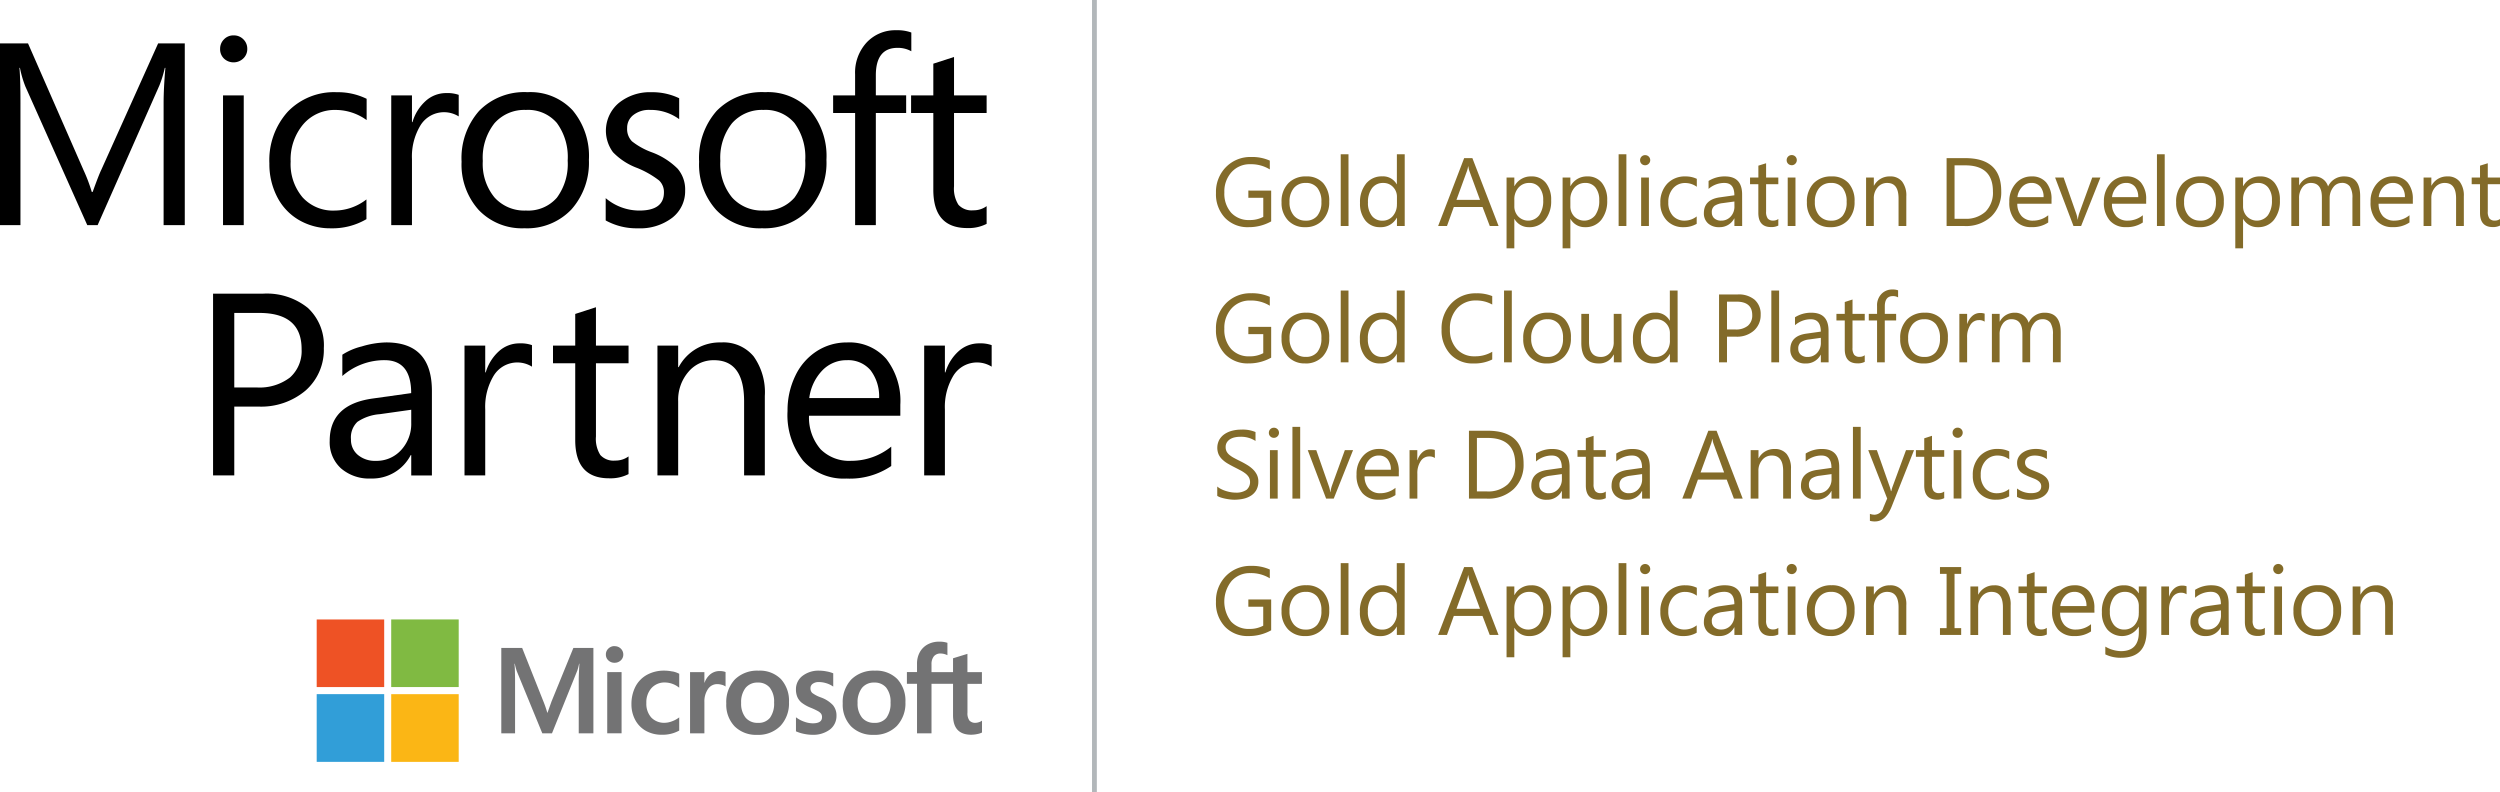
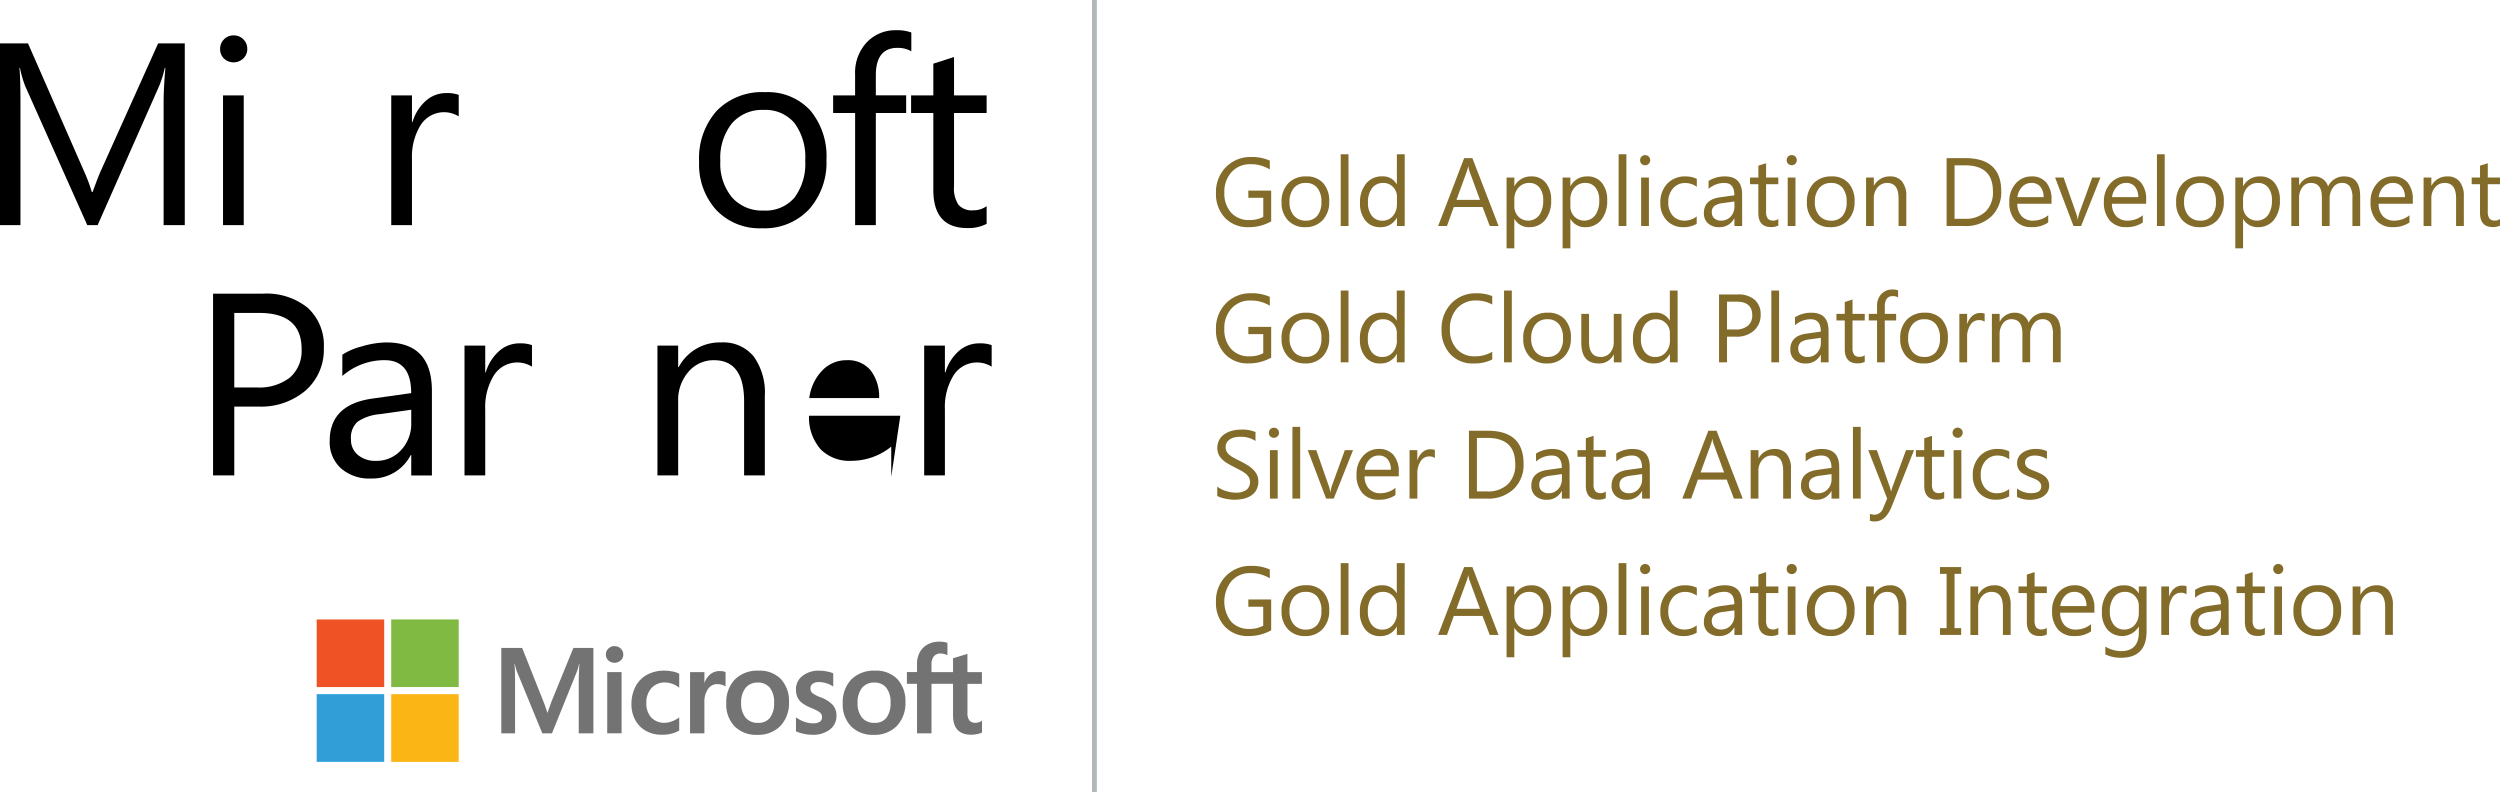
<svg xmlns="http://www.w3.org/2000/svg" width="207.051" height="65.604" viewBox="0 0 207.051 65.604">
  <g id="Badge_MSFT_Competency" data-name="Badge MSFT Competency" transform="translate(-43.85 -51.219)">
    <g id="Group_7950" data-name="Group 7950" transform="translate(43.849 51.219)">
      <path id="Path_8719" data-name="Path 8719" d="M59.154,75.894H57.4V65.787q0-1.2.147-2.918H57.5a9.415,9.415,0,0,1-.45,1.459L51.936,75.894h-.858L45.952,64.412a8.677,8.677,0,0,1-.45-1.543H45.46q.084.9.084,2.938V75.894H43.849V60.844h2.322l4.6,10.5a13.372,13.372,0,0,1,.68,1.8h.073q.523-1.448.722-1.847l4.7-10.453h2.207v15.05" transform="translate(-43.849 -57.248)" />
      <path id="Path_8720" data-name="Path 8720" d="M109.578,74.242h-1.716V63.5h1.716V74.242m.293-14.6a1.064,1.064,0,0,1-.335.8,1.161,1.161,0,0,1-1.59.011,1.072,1.072,0,0,1-.325-.813,1.088,1.088,0,0,1,.319-.782,1.066,1.066,0,0,1,.8-.33,1.093,1.093,0,0,1,.806.325,1.075,1.075,0,0,1,.324.787" transform="translate(-89.39 -55.597)" />
-       <path id="Path_8721" data-name="Path 8721" d="M129.922,85.493a5.556,5.556,0,0,1-2.94.756,5.142,5.142,0,0,1-2.631-.677,4.659,4.659,0,0,1-1.815-1.915,5.9,5.9,0,0,1-.649-2.781,5.991,5.991,0,0,1,1.522-4.282,5.307,5.307,0,0,1,4.054-1.616,5.417,5.417,0,0,1,2.479.546v1.763a4.386,4.386,0,0,0-2.552-.84,3.423,3.423,0,0,0-2.7,1.191,4.509,4.509,0,0,0-1.041,3.08,4.259,4.259,0,0,0,.989,2.97,3.4,3.4,0,0,0,2.652,1.092,4.322,4.322,0,0,0,2.636-.923v1.637" transform="translate(-99.576 -67.341)" />
      <path id="Path_8722" data-name="Path 8722" d="M162.778,77.165a2.293,2.293,0,0,0-3.159.729,4.983,4.983,0,0,0-.712,2.8V86.17h-1.716V75.423h1.716v2.214h.042a3.791,3.791,0,0,1,1.1-1.758,2.523,2.523,0,0,1,1.705-.646,2.8,2.8,0,0,1,1.025.147v1.784" transform="translate(-124.787 -67.524)" />
-       <path id="Path_8723" data-name="Path 8723" d="M186.355,80.634a4.757,4.757,0,0,0-.895-3.107,3.133,3.133,0,0,0-2.558-1.081,3.287,3.287,0,0,0-2.615,1.107,4.611,4.611,0,0,0-.963,3.122,4.377,4.377,0,0,0,.968,3.017,3.321,3.321,0,0,0,2.61,1.086,3.143,3.143,0,0,0,2.563-1.071,4.7,4.7,0,0,0,.889-3.075m1.757-.063a5.808,5.808,0,0,1-1.449,4.119,5.051,5.051,0,0,1-3.886,1.558,4.942,4.942,0,0,1-3.792-1.516,5.611,5.611,0,0,1-1.417-3.993,5.907,5.907,0,0,1,1.454-4.214,5.23,5.23,0,0,1,4.007-1.548,4.775,4.775,0,0,1,3.735,1.5,5.893,5.893,0,0,1,1.349,4.1" transform="translate(-139.338 -67.341)" />
-       <path id="Path_8724" data-name="Path 8724" d="M225.892,83.111a2.783,2.783,0,0,1-1.072,2.267,4.384,4.384,0,0,1-2.851.871,5.27,5.27,0,0,1-2.657-.651V83.751a4.312,4.312,0,0,0,2.783,1.029q2.04,0,2.04-1.5a1.317,1.317,0,0,0-.4-.992,7.617,7.617,0,0,0-1.81-1.034,5.366,5.366,0,0,1-2.009-1.307,3,3,0,0,1,.481-4.077,4.083,4.083,0,0,1,2.71-.892,5.126,5.126,0,0,1,2.291.5v1.732a4,4,0,0,0-2.427-.766,2.1,2.1,0,0,0-1.365.42,1.329,1.329,0,0,0-.518,1.081,1.451,1.451,0,0,0,.4,1.1,5.893,5.893,0,0,0,1.642.908,5.916,5.916,0,0,1,2.145,1.365,2.647,2.647,0,0,1,.618,1.795" transform="translate(-169.147 -67.341)" />
      <path id="Path_8725" data-name="Path 8725" d="M255.17,80.634a4.759,4.759,0,0,0-.895-3.107,3.133,3.133,0,0,0-2.558-1.081,3.287,3.287,0,0,0-2.615,1.107,4.609,4.609,0,0,0-.963,3.122,4.377,4.377,0,0,0,.968,3.017,3.32,3.32,0,0,0,2.61,1.086,3.143,3.143,0,0,0,2.563-1.071,4.7,4.7,0,0,0,.889-3.075m1.757-.063a5.809,5.809,0,0,1-1.449,4.119,5.052,5.052,0,0,1-3.886,1.558,4.942,4.942,0,0,1-3.792-1.516,5.61,5.61,0,0,1-1.418-3.993,5.906,5.906,0,0,1,1.454-4.214,5.23,5.23,0,0,1,4.007-1.548,4.775,4.775,0,0,1,3.735,1.5,5.893,5.893,0,0,1,1.349,4.1" transform="translate(-188.479 -67.341)" />
      <path id="Path_8726" data-name="Path 8726" d="M291.677,58.768a2.28,2.28,0,0,0-1.14-.283q-1.8,0-1.8,2.277v1.658h2.511v1.459h-2.511v9.288h-1.716V63.879H285.2V62.421h1.82V60.678a3.669,3.669,0,0,1,.963-2.645,3.239,3.239,0,0,1,2.448-1.007,3.35,3.35,0,0,1,1.245.189v1.553" transform="translate(-216.199 -54.522)" />
      <path id="Path_8727" data-name="Path 8727" d="M314.027,78.594a3.278,3.278,0,0,1-1.611.347q-2.8,0-2.8-3.169v-6.36h-1.841V67.952h1.841V65.328l1.715-.556v3.18h2.7v1.459h-2.7v6.066a2.491,2.491,0,0,0,.367,1.538,1.48,1.48,0,0,0,1.223.456,1.821,1.821,0,0,0,1.11-.346v1.469" transform="translate(-232.317 -60.053)" />
      <path id="Path_8728" data-name="Path 8728" d="M112.906,137.926q0-2.991-3.515-2.991h-2.061v6.171h1.841a4.147,4.147,0,0,0,2.772-.824,2.932,2.932,0,0,0,.962-2.356m1.841-.094a4.491,4.491,0,0,1-1.5,3.521,5.7,5.7,0,0,1-3.939,1.338h-1.977v5.7h-1.757V133.34h4.122a5.415,5.415,0,0,1,3.73,1.181,4.208,4.208,0,0,1,1.323,3.311" transform="translate(-87.926 -109.018)" />
      <path id="Path_8729" data-name="Path 8729" d="M146.124,153.046l-2.594.367a3.828,3.828,0,0,0-1.862.635,1.78,1.78,0,0,0-.534,1.443,1.614,1.614,0,0,0,.576,1.3,2.2,2.2,0,0,0,1.475.488,2.741,2.741,0,0,0,2.108-.9,3.2,3.2,0,0,0,.832-2.256v-1.071m1.716,5.437h-1.716V156.8h-.042a3.587,3.587,0,0,1-3.3,1.942,3.549,3.549,0,0,1-2.48-.845,2.916,2.916,0,0,1-.931-2.272q0-3,3.536-3.505l3.212-.451q0-2.728-2.207-2.729a5.288,5.288,0,0,0-3.494,1.312v-1.763a5.235,5.235,0,0,1,1.611-.687,7.388,7.388,0,0,1,2.03-.331q3.776,0,3.777,4.02v6.99" transform="translate(-112.065 -119.111)" />
      <path id="Path_8730" data-name="Path 8730" d="M184,149.662a2.293,2.293,0,0,0-3.159.73,4.983,4.983,0,0,0-.711,2.8v5.478h-1.716V147.92h1.716v2.215h.042a3.8,3.8,0,0,1,1.1-1.758,2.523,2.523,0,0,1,1.705-.645,2.791,2.791,0,0,1,1.025.147v1.784" transform="translate(-139.942 -119.295)" />
-       <path id="Path_8731" data-name="Path 8731" d="M210.291,151.09a3.277,3.277,0,0,1-1.611.346q-2.8,0-2.8-3.169v-6.36h-1.841v-1.459h1.841v-2.624l1.716-.556v3.18h2.7v1.459h-2.7v6.066a2.49,2.49,0,0,0,.366,1.538,1.48,1.48,0,0,0,1.224.457,1.822,1.822,0,0,0,1.109-.346v1.469" transform="translate(-158.238 -111.823)" />
      <path id="Path_8732" data-name="Path 8732" d="M243.2,158.483h-1.716v-6.129q0-3.411-2.49-3.411a2.719,2.719,0,0,0-2.118.96,3.553,3.553,0,0,0-.853,2.451v6.129h-1.716V147.735h1.716v1.784h.042a3.846,3.846,0,0,1,3.515-2.047,3.25,3.25,0,0,1,2.694,1.155,5.116,5.116,0,0,1,.926,3.274v6.58" transform="translate(-179.856 -119.111)" />
-       <path id="Path_8733" data-name="Path 8733" d="M279.576,152.081a3.568,3.568,0,0,0-.717-2.314,2.427,2.427,0,0,0-1.961-.824,2.761,2.761,0,0,0-2.04.861,4.023,4.023,0,0,0-1.067,2.277h5.785m1.757,1.459H273.77a4.008,4.008,0,0,0,.957,2.776,3.338,3.338,0,0,0,2.537.96,5.242,5.242,0,0,0,3.316-1.176v1.606a6.111,6.111,0,0,1-3.724,1.039,4.482,4.482,0,0,1-3.578-1.485,6.068,6.068,0,0,1-1.287-4.109,6.546,6.546,0,0,1,.643-2.912,4.93,4.93,0,0,1,1.773-2.042,4.557,4.557,0,0,1,2.511-.724,4.052,4.052,0,0,1,3.248,1.359,5.662,5.662,0,0,1,1.166,3.8v.9" transform="translate(-206.766 -119.111)" />
+       <path id="Path_8733" data-name="Path 8733" d="M279.576,152.081a3.568,3.568,0,0,0-.717-2.314,2.427,2.427,0,0,0-1.961-.824,2.761,2.761,0,0,0-2.04.861,4.023,4.023,0,0,0-1.067,2.277h5.785m1.757,1.459H273.77a4.008,4.008,0,0,0,.957,2.776,3.338,3.338,0,0,0,2.537.96,5.242,5.242,0,0,0,3.316-1.176v1.606v.9" transform="translate(-206.766 -119.111)" />
      <path id="Path_8734" data-name="Path 8734" d="M317.164,149.662a2.293,2.293,0,0,0-3.159.73,4.985,4.985,0,0,0-.712,2.8v5.478h-1.716V147.92h1.716v2.215h.042a3.791,3.791,0,0,1,1.1-1.758,2.524,2.524,0,0,1,1.706-.645,2.791,2.791,0,0,1,1.025.147v1.784" transform="translate(-235.035 -119.295)" />
      <path id="Path_8735" data-name="Path 8735" d="M193.23,240.4l-.33.927h-.019a8.841,8.841,0,0,0-.313-.917l-1.767-4.448h-1.728v7.072h1.14v-4.347c0-.268-.006-.592-.017-.963-.006-.188-.027-.338-.032-.453h.025c.058.266.118.469.162.605l2.119,5.158h.8l2.1-5.205a4.606,4.606,0,0,0,.145-.559h.025c-.027.515-.051.986-.054,1.27v4.494H196.7v-7.072h-1.659L193.23,240.4" transform="translate(-147.554 -182.298)" fill="#737374" />
      <path id="Path_8736" data-name="Path 8736" d="M219.76,248.035h1.188v-5.068H219.76v5.068" transform="translate(-169.468 -187.303)" fill="#737374" />
      <path id="Path_8737" data-name="Path 8737" d="M220.087,235.434a.716.716,0,0,0-.506.2.658.658,0,0,0-.212.5.64.64,0,0,0,.21.487.722.722,0,0,0,.509.194.731.731,0,0,0,.511-.194.637.637,0,0,0,.212-.487.671.671,0,0,0-.207-.492.707.707,0,0,0-.517-.2" transform="translate(-169.189 -181.924)" fill="#737374" />
      <path id="Path_8738" data-name="Path 8738" d="M230.165,242.611a3.3,3.3,0,0,0-.664-.071,2.925,2.925,0,0,0-1.445.349,2.341,2.341,0,0,0-.953.983,3.134,3.134,0,0,0-.328,1.456,2.7,2.7,0,0,0,.318,1.305,2.238,2.238,0,0,0,.889.9,2.641,2.641,0,0,0,1.3.317,2.834,2.834,0,0,0,1.433-.337l.016-.009v-1.092l-.05.037a2.238,2.238,0,0,1-.581.3,1.754,1.754,0,0,1-.569.111,1.461,1.461,0,0,1-1.112-.435,1.7,1.7,0,0,1-.41-1.205,1.757,1.757,0,0,1,.427-1.237,1.454,1.454,0,0,1,1.114-.462,1.905,1.905,0,0,1,1.131.395l.05.036v-1.151l-.016-.009a1.972,1.972,0,0,0-.55-.187" transform="translate(-174.477 -186.998)" fill="#737374" />
      <path id="Path_8739" data-name="Path 8739" d="M246.2,242.659a1.215,1.215,0,0,0-.794.286,1.614,1.614,0,0,0-.457.68h-.013v-.877h-1.188v5.068h1.188v-2.592a1.813,1.813,0,0,1,.3-1.076.908.908,0,0,1,.769-.407,1.4,1.4,0,0,1,.357.053.909.909,0,0,1,.277.112l.05.036v-1.2l-.019-.008a1.232,1.232,0,0,0-.465-.071" transform="translate(-186.597 -187.083)" fill="#737374" />
      <path id="Path_8740" data-name="Path 8740" d="M257.872,246.442a1.2,1.2,0,0,1-1,.423,1.273,1.273,0,0,1-1.023-.431,1.837,1.837,0,0,1-.368-1.218,1.909,1.909,0,0,1,.368-1.25,1.253,1.253,0,0,1,1.014-.438,1.235,1.235,0,0,1,.987.419,1.871,1.871,0,0,1,.36,1.24,2,2,0,0,1-.339,1.256m-.945-3.9a2.633,2.633,0,0,0-1.966.728,2.733,2.733,0,0,0-.71,1.987,2.588,2.588,0,0,0,.694,1.9,2.512,2.512,0,0,0,1.861.7,2.563,2.563,0,0,0,1.928-.738,2.728,2.728,0,0,0,.71-1.967,2.66,2.66,0,0,0-.666-1.911,2.45,2.45,0,0,0-1.849-.7" transform="translate(-194.098 -186.998)" fill="#737374" />
      <path id="Path_8741" data-name="Path 8741" d="M276.486,244.756a2.577,2.577,0,0,1-.713-.372.522.522,0,0,1-.144-.391.435.435,0,0,1,.183-.361.816.816,0,0,1,.512-.145,2.089,2.089,0,0,1,.61.094,1.963,1.963,0,0,1,.532.248l.049.033v-1.1l-.019-.008a2.616,2.616,0,0,0-.54-.151,3.3,3.3,0,0,0-.593-.061,2.171,2.171,0,0,0-1.393.432,1.381,1.381,0,0,0-.543,1.124,1.572,1.572,0,0,0,.117.628,1.257,1.257,0,0,0,.36.471,3.126,3.126,0,0,0,.731.41,5.352,5.352,0,0,1,.608.284.84.84,0,0,1,.268.22.494.494,0,0,1,.075.287c0,.341-.254.506-.777.506a2.132,2.132,0,0,1-.658-.121,2.476,2.476,0,0,1-.673-.343l-.05-.036v1.162l.018.009a3,3,0,0,0,.638.2,3.417,3.417,0,0,0,.681.079,2.3,2.3,0,0,0,1.471-.434,1.408,1.408,0,0,0,.548-1.151,1.326,1.326,0,0,0-.294-.871,2.53,2.53,0,0,0-1-.64" transform="translate(-208.505 -186.998)" fill="#737374" />
      <path id="Path_8742" data-name="Path 8742" d="M291.6,246.442a1.2,1.2,0,0,1-1,.423,1.274,1.274,0,0,1-1.023-.431,1.837,1.837,0,0,1-.368-1.218,1.909,1.909,0,0,1,.368-1.25,1.253,1.253,0,0,1,1.014-.438,1.235,1.235,0,0,1,.987.419,1.871,1.871,0,0,1,.36,1.24,2,2,0,0,1-.339,1.256m-.945-3.9a2.633,2.633,0,0,0-1.966.728,2.733,2.733,0,0,0-.71,1.987,2.587,2.587,0,0,0,.694,1.9,2.511,2.511,0,0,0,1.861.7,2.563,2.563,0,0,0,1.928-.738,2.727,2.727,0,0,0,.71-1.967,2.66,2.66,0,0,0-.667-1.911,2.45,2.45,0,0,0-1.849-.7" transform="translate(-218.182 -186.998)" fill="#737374" />
      <path id="Path_8743" data-name="Path 8743" d="M312.766,237.64v-.972h-1.2v-1.512l-.04.013-1.13.347-.022.007v1.145h-1.783v-.638a1.013,1.013,0,0,1,.2-.676.69.69,0,0,1,.551-.226,1.279,1.279,0,0,1,.523.12l.044.02v-1.024l-.021-.007a2.031,2.031,0,0,0-.668-.09,1.957,1.957,0,0,0-.948.228,1.624,1.624,0,0,0-.651.646,1.926,1.926,0,0,0-.23.946v.7h-.838v.972h.838v4.1h1.2v-4.1h1.783v2.6c0,1.072.5,1.615,1.5,1.615a2.439,2.439,0,0,0,.511-.057,1.393,1.393,0,0,0,.372-.118l.016-.009v-.982l-.049.033a.824.824,0,0,1-.242.106.913.913,0,0,1-.237.041.644.644,0,0,1-.513-.187,1.01,1.01,0,0,1-.163-.651V237.64h1.2" transform="translate(-231.442 -181.004)" fill="#737374" />
      <path id="Path_8744" data-name="Path 8744" d="M141.184,233.3h-5.59V227.7h5.59V233.3" transform="translate(-109.364 -176.398)" fill="#ee5225" />
      <path id="Path_8745" data-name="Path 8745" d="M162.771,233.3h-5.59V227.7h5.59V233.3" transform="translate(-124.78 -176.398)" fill="#80ba42" />
      <path id="Path_8746" data-name="Path 8746" d="M141.184,254.968h-5.59V249.36h5.59v5.608" transform="translate(-109.364 -191.869)" fill="#319ed8" />
      <path id="Path_8747" data-name="Path 8747" d="M162.771,254.968h-5.59V249.36h5.59v5.608" transform="translate(-124.78 -191.869)" fill="#fbb615" />
      <line id="Line_39" data-name="Line 39" y2="65.603" transform="translate(90.642 0)" fill="none" stroke="#b2b7ba" stroke-miterlimit="10" stroke-width="0.4" />
    </g>
    <path id="Path_8748" data-name="Path 8748" d="M4.94,8.616a3.76,3.76,0,0,1-1.882.478,2.572,2.572,0,0,1-1.947-.776A2.847,2.847,0,0,1,.369,6.263,2.924,2.924,0,0,1,1.194,4.12a2.814,2.814,0,0,1,2.092-.837,3.56,3.56,0,0,1,1.541.3v.729a2.959,2.959,0,0,0-1.615-.431,2.018,2.018,0,0,0-1.549.651,2.38,2.38,0,0,0-.6,1.686,2.382,2.382,0,0,0,.561,1.676,1.965,1.965,0,0,0,1.521.61,2.351,2.351,0,0,0,1.141-.263V6.663H3.05v-.6H4.94Zm2.817.478a1.862,1.862,0,0,1-1.421-.563A2.084,2.084,0,0,1,5.8,7.04a2.171,2.171,0,0,1,.553-1.58,1.988,1.988,0,0,1,1.494-.569,1.8,1.8,0,0,1,1.4.553,2.192,2.192,0,0,1,.5,1.533,2.157,2.157,0,0,1-.543,1.539A1.9,1.9,0,0,1,7.758,9.094ZM7.8,5.432a1.223,1.223,0,0,0-.98.421,1.731,1.731,0,0,0-.361,1.163,1.637,1.637,0,0,0,.365,1.125,1.239,1.239,0,0,0,.976.412,1.176,1.176,0,0,0,.959-.4A1.753,1.753,0,0,0,9.1,7,1.783,1.783,0,0,0,8.763,5.84,1.17,1.17,0,0,0,7.8,5.432ZM11.347,9H10.7V3.056h.643ZM16,9h-.643V8.318h-.016a1.484,1.484,0,0,1-1.38.776,1.5,1.5,0,0,1-1.21-.539,2.212,2.212,0,0,1-.453-1.468,2.406,2.406,0,0,1,.5-1.6,1.655,1.655,0,0,1,1.337-.6,1.287,1.287,0,0,1,1.2.651h.016V3.056H16Zm-.643-1.815V6.593a1.149,1.149,0,0,0-.322-.823,1.078,1.078,0,0,0-.816-.337,1.11,1.11,0,0,0-.925.431,1.89,1.89,0,0,0-.337,1.192,1.7,1.7,0,0,0,.323,1.1,1.057,1.057,0,0,0,.868.4,1.1,1.1,0,0,0,.872-.388A1.446,1.446,0,0,0,15.353,7.185ZM23.775,9h-.729l-.6-1.576H20.066L19.5,9h-.733l2.156-5.623h.682ZM22.234,6.832l-.882-2.4a2.294,2.294,0,0,1-.086-.376H21.25a2.1,2.1,0,0,1-.09.376l-.874,2.4Zm2.86,1.588h-.016v2.427h-.643V4.985h.643v.706h.016a1.521,1.521,0,0,1,1.388-.8,1.47,1.47,0,0,1,1.212.539,2.233,2.233,0,0,1,.435,1.445,2.489,2.489,0,0,1-.49,1.613,1.632,1.632,0,0,1-1.341.606A1.343,1.343,0,0,1,25.094,8.42ZM25.079,6.8v.561a1.194,1.194,0,0,0,.323.845,1.154,1.154,0,0,0,1.737-.1,2.051,2.051,0,0,0,.331-1.243,1.619,1.619,0,0,0-.31-1.051,1.025,1.025,0,0,0-.839-.38,1.139,1.139,0,0,0-.9.39A1.432,1.432,0,0,0,25.079,6.8ZM29.735,8.42h-.016v2.427h-.643V4.985h.643v.706h.016a1.521,1.521,0,0,1,1.388-.8,1.47,1.47,0,0,1,1.212.539,2.233,2.233,0,0,1,.435,1.445,2.489,2.489,0,0,1-.49,1.613,1.632,1.632,0,0,1-1.341.606A1.343,1.343,0,0,1,29.735,8.42ZM29.719,6.8v.561a1.194,1.194,0,0,0,.323.845,1.154,1.154,0,0,0,1.737-.1,2.051,2.051,0,0,0,.331-1.243,1.619,1.619,0,0,0-.31-1.051,1.025,1.025,0,0,0-.839-.38,1.139,1.139,0,0,0-.9.39A1.432,1.432,0,0,0,29.719,6.8ZM34.359,9h-.643V3.056h.643ZM35.91,3.966a.407.407,0,0,1-.294-.118.4.4,0,0,1-.122-.3.412.412,0,0,1,.416-.42.415.415,0,0,1,.3.12.419.419,0,0,1,0,.594A.412.412,0,0,1,35.91,3.966ZM36.224,9h-.643V4.985h.643Zm3.958-.184a2.089,2.089,0,0,1-1.1.278A1.818,1.818,0,0,1,37.7,8.535a2.025,2.025,0,0,1-.527-1.449,2.226,2.226,0,0,1,.569-1.594,1.989,1.989,0,0,1,1.517-.6,2.112,2.112,0,0,1,.933.2v.659a1.635,1.635,0,0,0-.957-.314,1.293,1.293,0,0,0-1.01.441,1.674,1.674,0,0,0-.394,1.159A1.594,1.594,0,0,0,38.2,8.145a1.277,1.277,0,0,0,.994.408,1.612,1.612,0,0,0,.988-.349ZM43.948,9h-.643V8.373H43.29a1.346,1.346,0,0,1-1.235.721,1.32,1.32,0,0,1-.939-.318,1.1,1.1,0,0,1-.339-.843q0-1.125,1.325-1.31l1.2-.169q0-1.023-.827-1.023a1.977,1.977,0,0,0-1.31.494V5.267a2.488,2.488,0,0,1,1.364-.376q1.415,0,1.415,1.5Zm-.643-2.031-.968.133a1.572,1.572,0,0,0-.674.222.639.639,0,0,0-.227.563.613.613,0,0,0,.21.48.811.811,0,0,0,.559.186,1.032,1.032,0,0,0,.79-.335,1.2,1.2,0,0,0,.312-.849Zm3.637,1.992a1.24,1.24,0,0,1-.6.125q-1.055,0-1.055-1.176V5.534H44.6V4.985h.69V4L45.93,3.8V4.985h1.012v.549H45.93V7.8a.938.938,0,0,0,.137.576.548.548,0,0,0,.455.173.676.676,0,0,0,.42-.133Zm1.108-5a.407.407,0,0,1-.294-.118.4.4,0,0,1-.122-.3.412.412,0,0,1,.416-.42.415.415,0,0,1,.3.12.419.419,0,0,1,0,.594A.412.412,0,0,1,48.05,3.966ZM48.363,9H47.72V4.985h.643Zm2.9.094a1.862,1.862,0,0,1-1.421-.563A2.084,2.084,0,0,1,49.31,7.04a2.171,2.171,0,0,1,.553-1.58,1.988,1.988,0,0,1,1.494-.569,1.8,1.8,0,0,1,1.4.553,2.192,2.192,0,0,1,.5,1.533,2.157,2.157,0,0,1-.543,1.539A1.9,1.9,0,0,1,51.263,9.094Zm.047-3.662a1.223,1.223,0,0,0-.98.421,1.731,1.731,0,0,0-.361,1.163,1.637,1.637,0,0,0,.365,1.125,1.239,1.239,0,0,0,.976.412,1.176,1.176,0,0,0,.959-.4A1.753,1.753,0,0,0,52.6,7a1.783,1.783,0,0,0-.335-1.161A1.17,1.17,0,0,0,51.31,5.432ZM57.542,9H56.9V6.71q0-1.278-.933-1.278a1.012,1.012,0,0,0-.8.363,1.344,1.344,0,0,0-.316.916V9H54.21V4.985h.643v.667h.016a1.449,1.449,0,0,1,1.317-.761,1.228,1.228,0,0,1,1.008.425,1.9,1.9,0,0,1,.349,1.229Zm3.337,0V3.377h1.553q2.972,0,2.972,2.741a2.762,2.762,0,0,1-.825,2.092A3.062,3.062,0,0,1,62.369,9Zm.659-5.027V8.4h.839A2.381,2.381,0,0,0,64.1,7.812a2.219,2.219,0,0,0,.616-1.678q0-2.16-2.3-2.16Zm8.032,3.18H66.735A1.5,1.5,0,0,0,67.1,8.188a1.244,1.244,0,0,0,.949.365,1.973,1.973,0,0,0,1.247-.447v.6a2.33,2.33,0,0,1-1.4.384,1.7,1.7,0,0,1-1.337-.547,2.239,2.239,0,0,1-.486-1.539A2.2,2.2,0,0,1,66.6,5.481a1.7,1.7,0,0,1,1.319-.59,1.509,1.509,0,0,1,1.219.51,2.125,2.125,0,0,1,.431,1.415Zm-.659-.545a1.308,1.308,0,0,0-.269-.867.915.915,0,0,0-.735-.31,1.039,1.039,0,0,0-.772.325,1.477,1.477,0,0,0-.392.851Zm4.707-1.623L72.019,9h-.631L69.866,4.985h.706L71.591,7.9a2.619,2.619,0,0,1,.141.561h.016a2.652,2.652,0,0,1,.125-.545L72.94,4.985Zm3.79,2.168H74.573a1.5,1.5,0,0,0,.361,1.035,1.244,1.244,0,0,0,.949.365,1.973,1.973,0,0,0,1.247-.447v.6a2.33,2.33,0,0,1-1.4.384,1.7,1.7,0,0,1-1.337-.547,2.239,2.239,0,0,1-.486-1.539,2.2,2.2,0,0,1,.531-1.527,1.7,1.7,0,0,1,1.319-.59,1.509,1.509,0,0,1,1.219.51,2.125,2.125,0,0,1,.431,1.415Zm-.659-.545a1.308,1.308,0,0,0-.269-.867.915.915,0,0,0-.735-.31,1.039,1.039,0,0,0-.772.325,1.477,1.477,0,0,0-.392.851ZM78.943,9H78.3V3.056h.643Zm2.9.094a1.862,1.862,0,0,1-1.421-.563A2.084,2.084,0,0,1,79.89,7.04a2.171,2.171,0,0,1,.553-1.58,1.988,1.988,0,0,1,1.494-.569,1.8,1.8,0,0,1,1.4.553,2.192,2.192,0,0,1,.5,1.533A2.157,2.157,0,0,1,83.3,8.516,1.9,1.9,0,0,1,81.843,9.094Zm.047-3.662a1.223,1.223,0,0,0-.98.421,1.731,1.731,0,0,0-.361,1.163,1.637,1.637,0,0,0,.365,1.125,1.239,1.239,0,0,0,.976.412,1.176,1.176,0,0,0,.959-.4A1.753,1.753,0,0,0,83.184,7a1.783,1.783,0,0,0-.335-1.161A1.17,1.17,0,0,0,81.89,5.432ZM85.448,8.42h-.016v2.427h-.643V4.985h.643v.706h.016a1.521,1.521,0,0,1,1.388-.8,1.47,1.47,0,0,1,1.212.539,2.233,2.233,0,0,1,.435,1.445,2.489,2.489,0,0,1-.49,1.613,1.632,1.632,0,0,1-1.341.606A1.343,1.343,0,0,1,85.448,8.42ZM85.432,6.8v.561a1.194,1.194,0,0,0,.323.845,1.154,1.154,0,0,0,1.737-.1,2.051,2.051,0,0,0,.331-1.243,1.619,1.619,0,0,0-.31-1.051,1.025,1.025,0,0,0-.839-.38,1.139,1.139,0,0,0-.9.39A1.432,1.432,0,0,0,85.432,6.8Zm9.7,2.2h-.643V6.695a1.739,1.739,0,0,0-.206-.965.781.781,0,0,0-.692-.3.857.857,0,0,0-.7.376,1.44,1.44,0,0,0-.288.9V9h-.643V6.616q0-1.184-.914-1.184a.846.846,0,0,0-.7.355,1.467,1.467,0,0,0-.274.923V9H89.43V4.985h.643V5.62h.016a1.364,1.364,0,0,1,1.247-.729,1.16,1.16,0,0,1,1.137.831,1.433,1.433,0,0,1,1.333-.831q1.325,0,1.325,1.635Zm4.362-1.847H96.658a1.5,1.5,0,0,0,.361,1.035,1.244,1.244,0,0,0,.949.365,1.973,1.973,0,0,0,1.247-.447v.6a2.33,2.33,0,0,1-1.4.384,1.7,1.7,0,0,1-1.337-.547,2.239,2.239,0,0,1-.486-1.539,2.2,2.2,0,0,1,.531-1.527,1.7,1.7,0,0,1,1.319-.59,1.509,1.509,0,0,1,1.219.51,2.125,2.125,0,0,1,.431,1.415Zm-.659-.545a1.308,1.308,0,0,0-.269-.867.915.915,0,0,0-.735-.31,1.039,1.039,0,0,0-.772.325,1.477,1.477,0,0,0-.392.851ZM103.718,9h-.643V6.71q0-1.278-.933-1.278a1.012,1.012,0,0,0-.8.363,1.344,1.344,0,0,0-.316.916V9h-.643V4.985h.643v.667h.016a1.449,1.449,0,0,1,1.317-.761,1.228,1.228,0,0,1,1.008.425,1.9,1.9,0,0,1,.349,1.229Zm2.994-.039a1.24,1.24,0,0,1-.6.125q-1.055,0-1.055-1.176V5.534h-.69V4.985h.69V4L105.7,3.8V4.985h1.012v.549H105.7V7.8a.938.938,0,0,0,.137.576.548.548,0,0,0,.455.173.676.676,0,0,0,.42-.133ZM4.94,19.9a3.76,3.76,0,0,1-1.882.478,2.572,2.572,0,0,1-1.947-.776,2.847,2.847,0,0,1-.743-2.055,2.924,2.924,0,0,1,.825-2.143,2.814,2.814,0,0,1,2.092-.837,3.56,3.56,0,0,1,1.541.3V15.6a2.959,2.959,0,0,0-1.615-.431,2.018,2.018,0,0,0-1.549.651,2.38,2.38,0,0,0-.6,1.686,2.382,2.382,0,0,0,.561,1.676,1.965,1.965,0,0,0,1.521.61,2.351,2.351,0,0,0,1.141-.263V17.951H3.05v-.6H4.94Zm2.817.478a1.862,1.862,0,0,1-1.421-.563A2.084,2.084,0,0,1,5.8,18.328a2.171,2.171,0,0,1,.553-1.58,1.988,1.988,0,0,1,1.494-.569,1.8,1.8,0,0,1,1.4.553,2.192,2.192,0,0,1,.5,1.533A2.157,2.157,0,0,1,9.214,19.8,1.9,1.9,0,0,1,7.758,20.382ZM7.8,16.72a1.223,1.223,0,0,0-.98.421A1.731,1.731,0,0,0,6.464,18.3a1.637,1.637,0,0,0,.365,1.125,1.239,1.239,0,0,0,.976.412,1.176,1.176,0,0,0,.959-.4A1.753,1.753,0,0,0,9.1,18.289a1.783,1.783,0,0,0-.335-1.161A1.17,1.17,0,0,0,7.8,16.72Zm3.543,3.568H10.7V14.344h.643Zm4.648,0h-.643v-.682h-.016a1.484,1.484,0,0,1-1.38.776,1.5,1.5,0,0,1-1.21-.539,2.212,2.212,0,0,1-.453-1.468,2.406,2.406,0,0,1,.5-1.6,1.655,1.655,0,0,1,1.337-.6,1.287,1.287,0,0,1,1.2.651h.016V14.344H16Zm-.643-1.815v-.592a1.149,1.149,0,0,0-.322-.823,1.078,1.078,0,0,0-.816-.337,1.11,1.11,0,0,0-.925.431,1.89,1.89,0,0,0-.337,1.192,1.7,1.7,0,0,0,.323,1.1,1.057,1.057,0,0,0,.868.4,1.1,1.1,0,0,0,.872-.388A1.446,1.446,0,0,0,15.353,18.473Zm7.9,1.58a3.3,3.3,0,0,1-1.553.329,2.5,2.5,0,0,1-1.921-.772,2.85,2.85,0,0,1-.721-2.027,2.987,2.987,0,0,1,.812-2.18,2.755,2.755,0,0,1,2.058-.831,3.3,3.3,0,0,1,1.325.231v.7a2.688,2.688,0,0,0-1.333-.337,2.046,2.046,0,0,0-1.57.647,2.437,2.437,0,0,0-.6,1.729,2.319,2.319,0,0,0,.563,1.637,1.914,1.914,0,0,0,1.476.61,2.769,2.769,0,0,0,1.466-.376Zm1.621.235h-.643V14.344h.643Zm2.9.094a1.862,1.862,0,0,1-1.421-.563,2.084,2.084,0,0,1-.531-1.492,2.171,2.171,0,0,1,.553-1.58,1.988,1.988,0,0,1,1.494-.569,1.8,1.8,0,0,1,1.4.553,2.192,2.192,0,0,1,.5,1.533,2.157,2.157,0,0,1-.543,1.539A1.9,1.9,0,0,1,27.77,20.382Zm.047-3.662a1.223,1.223,0,0,0-.98.421,1.731,1.731,0,0,0-.361,1.163,1.637,1.637,0,0,0,.365,1.125,1.239,1.239,0,0,0,.976.412,1.176,1.176,0,0,0,.959-.4,1.753,1.753,0,0,0,.335-1.149,1.783,1.783,0,0,0-.335-1.161A1.17,1.17,0,0,0,27.817,16.72Zm6.146,3.568H33.32v-.635H33.3a1.32,1.32,0,0,1-1.239.729q-1.435,0-1.435-1.71v-2.4h.639v2.3q0,1.27.972,1.27a.984.984,0,0,0,.774-.347,1.328,1.328,0,0,0,.3-.908V16.273h.643Zm4.644,0h-.643v-.682h-.016a1.484,1.484,0,0,1-1.38.776,1.5,1.5,0,0,1-1.21-.539,2.212,2.212,0,0,1-.453-1.468,2.406,2.406,0,0,1,.5-1.6,1.655,1.655,0,0,1,1.337-.6,1.287,1.287,0,0,1,1.2.651h.016V14.344h.643Zm-.643-1.815v-.592a1.149,1.149,0,0,0-.322-.823,1.078,1.078,0,0,0-.816-.337,1.11,1.11,0,0,0-.925.431,1.89,1.89,0,0,0-.337,1.192,1.7,1.7,0,0,0,.323,1.1,1.057,1.057,0,0,0,.868.4,1.1,1.1,0,0,0,.872-.388A1.446,1.446,0,0,0,37.965,18.473Zm4.729-.31v2.125h-.659V14.666H43.58a2.039,2.039,0,0,1,1.4.439,1.568,1.568,0,0,1,.5,1.239,1.7,1.7,0,0,1-.551,1.31,2.1,2.1,0,0,1-1.488.51Zm0-2.9v2.305h.69a1.543,1.543,0,0,0,1.041-.312,1.1,1.1,0,0,0,.359-.88q0-1.114-1.317-1.114Zm4.315,5.027h-.643V14.344h.643Zm4.1,0h-.643v-.627h-.016a1.346,1.346,0,0,1-1.235.721,1.32,1.32,0,0,1-.939-.318,1.1,1.1,0,0,1-.339-.843q0-1.125,1.325-1.31l1.2-.169q0-1.023-.827-1.023a1.977,1.977,0,0,0-1.31.494v-.659a2.488,2.488,0,0,1,1.364-.376q1.415,0,1.415,1.5Zm-.643-2.031-.968.133a1.572,1.572,0,0,0-.674.222.639.639,0,0,0-.227.563.613.613,0,0,0,.21.48.811.811,0,0,0,.559.186,1.032,1.032,0,0,0,.79-.335,1.2,1.2,0,0,0,.312-.849ZM54.1,20.249a1.24,1.24,0,0,1-.6.125q-1.055,0-1.055-1.176V16.822h-.69v-.549h.69v-.98l.643-.208v1.188H54.1v.549H53.086v2.262a.938.938,0,0,0,.137.576.548.548,0,0,0,.455.173.676.676,0,0,0,.42-.133Zm2.762-5.34a.857.857,0,0,0-.427-.106q-.674,0-.674.851v.62H56.7v.549h-.941v3.466h-.639V16.822h-.686v-.549h.686v-.651a1.352,1.352,0,0,1,.365-1,1.231,1.231,0,0,1,.91-.367,1.26,1.26,0,0,1,.467.071Zm2.127,5.474a1.862,1.862,0,0,1-1.421-.563,2.084,2.084,0,0,1-.531-1.492,2.171,2.171,0,0,1,.553-1.58,1.988,1.988,0,0,1,1.494-.569,1.8,1.8,0,0,1,1.4.553,2.192,2.192,0,0,1,.5,1.533,2.157,2.157,0,0,1-.543,1.539A1.9,1.9,0,0,1,58.987,20.382Zm.047-3.662a1.223,1.223,0,0,0-.98.421,1.731,1.731,0,0,0-.361,1.163,1.637,1.637,0,0,0,.365,1.125,1.239,1.239,0,0,0,.976.412,1.176,1.176,0,0,0,.959-.4,1.753,1.753,0,0,0,.335-1.149,1.783,1.783,0,0,0-.335-1.161A1.17,1.17,0,0,0,59.034,16.72Zm4.993.2a.786.786,0,0,0-.486-.129.821.821,0,0,0-.688.388,1.8,1.8,0,0,0-.276,1.059v2.047h-.643V16.273h.643V17.1h.016a1.4,1.4,0,0,1,.42-.661.957.957,0,0,1,.631-.237,1.05,1.05,0,0,1,.384.055Zm6.3,3.364h-.643V17.983a1.739,1.739,0,0,0-.206-.965.781.781,0,0,0-.692-.3.857.857,0,0,0-.7.376,1.44,1.44,0,0,0-.288.9v2.29h-.643V17.9q0-1.184-.914-1.184a.846.846,0,0,0-.7.355,1.467,1.467,0,0,0-.274.923v2.29H64.63V16.273h.643v.635h.016a1.364,1.364,0,0,1,1.247-.729,1.16,1.16,0,0,1,1.137.831,1.433,1.433,0,0,1,1.333-.831q1.325,0,1.325,1.635ZM.474,31.349v-.776a1.508,1.508,0,0,0,.32.212,2.589,2.589,0,0,0,.392.159,3.122,3.122,0,0,0,.414.1,2.306,2.306,0,0,0,.384.035,1.505,1.505,0,0,0,.908-.225.846.846,0,0,0,.2-1.045,1.126,1.126,0,0,0-.276-.308,2.743,2.743,0,0,0-.418-.267q-.241-.127-.52-.269-.294-.149-.549-.3a2.379,2.379,0,0,1-.443-.337,1.407,1.407,0,0,1-.3-.418,1.424,1.424,0,0,1,.061-1.215,1.446,1.446,0,0,1,.443-.469,2.009,2.009,0,0,1,.625-.274,2.864,2.864,0,0,1,.716-.09,2.742,2.742,0,0,1,1.212.2V26.8a2.2,2.2,0,0,0-1.278-.345,2.1,2.1,0,0,0-.431.045,1.218,1.218,0,0,0-.384.147.851.851,0,0,0-.274.263.7.7,0,0,0-.106.392.807.807,0,0,0,.08.372.913.913,0,0,0,.237.286,2.363,2.363,0,0,0,.382.251q.225.122.52.267t.572.314a2.617,2.617,0,0,1,.474.365,1.62,1.62,0,0,1,.323.443,1.245,1.245,0,0,1,.12.557,1.412,1.412,0,0,1-.163.7,1.335,1.335,0,0,1-.439.469,1.918,1.918,0,0,1-.637.261,3.489,3.489,0,0,1-.761.08,3.1,3.1,0,0,1-.329-.022q-.2-.022-.4-.063a3.263,3.263,0,0,1-.386-.1A1.2,1.2,0,0,1,.474,31.349Zm4.691-4.807a.407.407,0,0,1-.294-.118.4.4,0,0,1-.122-.3.412.412,0,0,1,.416-.42.415.415,0,0,1,.3.12.419.419,0,0,1,0,.594A.412.412,0,0,1,5.166,26.542Zm.314,5.034H4.837V27.561H5.48Zm1.864,0H6.7V25.632h.643Zm4.378-4.015-1.6,4.015H9.491L7.969,27.561h.706l1.019,2.917a2.618,2.618,0,0,1,.141.561h.016a2.651,2.651,0,0,1,.125-.545l1.066-2.933Zm3.79,2.168H12.677a1.5,1.5,0,0,0,.361,1.035,1.244,1.244,0,0,0,.949.365,1.973,1.973,0,0,0,1.247-.447v.6a2.33,2.33,0,0,1-1.4.384,1.7,1.7,0,0,1-1.337-.547,2.239,2.239,0,0,1-.486-1.539,2.2,2.2,0,0,1,.531-1.527,1.7,1.7,0,0,1,1.319-.59,1.509,1.509,0,0,1,1.219.51,2.125,2.125,0,0,1,.431,1.415Zm-.659-.545a1.308,1.308,0,0,0-.269-.867.915.915,0,0,0-.735-.31,1.039,1.039,0,0,0-.772.325,1.477,1.477,0,0,0-.392.851Zm3.645-.972a.786.786,0,0,0-.486-.129.821.821,0,0,0-.688.388,1.8,1.8,0,0,0-.276,1.059v2.047H16.4V27.561h.643v.827h.016a1.4,1.4,0,0,1,.42-.661.957.957,0,0,1,.631-.237,1.05,1.05,0,0,1,.384.055Zm2.823,3.364V25.954h1.553q2.972,0,2.972,2.741a2.762,2.762,0,0,1-.825,2.092,3.062,3.062,0,0,1-2.209.79Zm.659-5.027V30.98h.839a2.381,2.381,0,0,0,1.721-.592,2.219,2.219,0,0,0,.616-1.678q0-2.16-2.3-2.16Zm7.679,5.027h-.643v-.627H29a1.346,1.346,0,0,1-1.235.721,1.32,1.32,0,0,1-.939-.318,1.1,1.1,0,0,1-.339-.843q0-1.125,1.325-1.31l1.2-.169q0-1.023-.827-1.023a1.977,1.977,0,0,0-1.31.494v-.659a2.488,2.488,0,0,1,1.364-.376q1.415,0,1.415,1.5Zm-.643-2.031-.968.133a1.572,1.572,0,0,0-.674.222.639.639,0,0,0-.227.563.613.613,0,0,0,.21.48.811.811,0,0,0,.559.186,1.032,1.032,0,0,0,.79-.335,1.2,1.2,0,0,0,.312-.849Zm3.637,1.992a1.24,1.24,0,0,1-.6.125Q31,31.663,31,30.486V28.11h-.69v-.549H31v-.98l.643-.208v1.188h1.012v.549H31.64v2.262a.938.938,0,0,0,.137.576.548.548,0,0,0,.455.173.676.676,0,0,0,.42-.133Zm3.652.039h-.643v-.627h-.016a1.346,1.346,0,0,1-1.235.721,1.32,1.32,0,0,1-.939-.318,1.1,1.1,0,0,1-.339-.843q0-1.125,1.325-1.31l1.2-.169q0-1.023-.827-1.023a1.977,1.977,0,0,0-1.31.494v-.659a2.488,2.488,0,0,1,1.364-.376q1.415,0,1.415,1.5Zm-.643-2.031-.968.133a1.572,1.572,0,0,0-.674.222.639.639,0,0,0-.227.563.613.613,0,0,0,.21.48.811.811,0,0,0,.559.186,1.032,1.032,0,0,0,.79-.335,1.2,1.2,0,0,0,.312-.849Zm8.332,2.031h-.729L42.668,30H40.284l-.561,1.576H38.99l2.156-5.623h.682Zm-1.541-2.168-.882-2.4a2.294,2.294,0,0,1-.086-.376h-.016a2.1,2.1,0,0,1-.09.376l-.874,2.4Zm5.534,2.168h-.643v-2.29q0-1.278-.933-1.278a1.012,1.012,0,0,0-.8.363,1.344,1.344,0,0,0-.316.916v2.29h-.643V27.561H45.3v.667h.016a1.449,1.449,0,0,1,1.317-.761,1.228,1.228,0,0,1,1.008.425,1.9,1.9,0,0,1,.349,1.229Zm4.005,0h-.643v-.627h-.016a1.346,1.346,0,0,1-1.235.721,1.32,1.32,0,0,1-.939-.318,1.1,1.1,0,0,1-.339-.843q0-1.125,1.325-1.31l1.2-.169q0-1.023-.827-1.023a1.977,1.977,0,0,0-1.31.494v-.659a2.488,2.488,0,0,1,1.364-.376q1.415,0,1.415,1.5Zm-.643-2.031-.968.133a1.572,1.572,0,0,0-.674.222.639.639,0,0,0-.227.563.613.613,0,0,0,.21.48.811.811,0,0,0,.559.186,1.032,1.032,0,0,0,.79-.335,1.2,1.2,0,0,0,.312-.849Zm2.417,2.031h-.643V25.632h.643Zm4.417-4.015-1.847,4.658q-.494,1.247-1.388,1.247a1.471,1.471,0,0,1-.42-.051v-.576a1.192,1.192,0,0,0,.38.071.788.788,0,0,0,.729-.58l.322-.761-1.568-4.007h.714l1.086,3.09q.02.059.082.306H56.3q.02-.094.078-.3l1.141-3.1Zm2.5,3.976a1.24,1.24,0,0,1-.6.125q-1.055,0-1.055-1.176V28.11h-.69v-.549h.69v-.98l.643-.208v1.188h1.012v.549H59.668v2.262a.938.938,0,0,0,.137.576.548.548,0,0,0,.455.173.676.676,0,0,0,.42-.133Zm1.108-5a.407.407,0,0,1-.294-.118.4.4,0,0,1-.122-.3.412.412,0,0,1,.416-.42.415.415,0,0,1,.3.12.419.419,0,0,1,0,.594A.412.412,0,0,1,61.787,26.542Zm.314,5.034h-.643V27.561H62.1Zm3.958-.184a2.089,2.089,0,0,1-1.1.278,1.818,1.818,0,0,1-1.386-.559,2.025,2.025,0,0,1-.527-1.449,2.226,2.226,0,0,1,.569-1.594,1.989,1.989,0,0,1,1.517-.6,2.112,2.112,0,0,1,.933.2v.659a1.635,1.635,0,0,0-.957-.314,1.293,1.293,0,0,0-1.01.441,1.674,1.674,0,0,0-.394,1.159,1.594,1.594,0,0,0,.371,1.114,1.277,1.277,0,0,0,.994.408,1.612,1.612,0,0,0,.988-.349Zm.649.039v-.69a1.9,1.9,0,0,0,1.157.388q.847,0,.847-.565a.49.49,0,0,0-.073-.273.723.723,0,0,0-.2-.2,1.509,1.509,0,0,0-.29-.155q-.167-.069-.359-.143a4.621,4.621,0,0,1-.469-.214,1.415,1.415,0,0,1-.337-.243.9.9,0,0,1-.2-.308,1.089,1.089,0,0,1-.069-.4.959.959,0,0,1,.129-.5,1.147,1.147,0,0,1,.345-.365,1.609,1.609,0,0,1,.492-.222,2.183,2.183,0,0,1,.57-.074,2.3,2.3,0,0,1,.933.18V28.3a1.819,1.819,0,0,0-1.019-.29,1.192,1.192,0,0,0-.325.041.8.8,0,0,0-.249.116.534.534,0,0,0-.161.178.47.47,0,0,0-.057.229.55.55,0,0,0,.057.263.578.578,0,0,0,.167.188,1.273,1.273,0,0,0,.267.149q.157.067.357.145a4.967,4.967,0,0,1,.478.21,1.641,1.641,0,0,1,.361.243.95.95,0,0,1,.229.312,1,1,0,0,1,.08.42.989.989,0,0,1-.131.518,1.126,1.126,0,0,1-.351.365,1.607,1.607,0,0,1-.506.216,2.5,2.5,0,0,1-.6.071A2.278,2.278,0,0,1,66.708,31.431ZM4.94,42.48a3.76,3.76,0,0,1-1.882.478,2.572,2.572,0,0,1-1.947-.776,2.847,2.847,0,0,1-.743-2.055,2.924,2.924,0,0,1,.825-2.143,2.814,2.814,0,0,1,2.092-.837,3.56,3.56,0,0,1,1.541.3v.729a2.959,2.959,0,0,0-1.615-.431,2.018,2.018,0,0,0-1.549.651,2.719,2.719,0,0,0-.043,3.362,1.965,1.965,0,0,0,1.521.61A2.351,2.351,0,0,0,4.282,42.1V40.528H3.05v-.6H4.94Zm2.817.478A1.862,1.862,0,0,1,6.336,42.4,2.084,2.084,0,0,1,5.8,40.9a2.171,2.171,0,0,1,.553-1.58,1.988,1.988,0,0,1,1.494-.569,1.8,1.8,0,0,1,1.4.553,2.192,2.192,0,0,1,.5,1.533,2.157,2.157,0,0,1-.543,1.539A1.9,1.9,0,0,1,7.758,42.959ZM7.8,39.3a1.223,1.223,0,0,0-.98.421,1.731,1.731,0,0,0-.361,1.163,1.637,1.637,0,0,0,.365,1.125,1.239,1.239,0,0,0,.976.412,1.176,1.176,0,0,0,.959-.4A1.753,1.753,0,0,0,9.1,40.865,1.783,1.783,0,0,0,8.763,39.7,1.17,1.17,0,0,0,7.8,39.3Zm3.543,3.568H10.7V36.92h.643Zm4.648,0h-.643v-.682h-.016a1.484,1.484,0,0,1-1.38.776,1.5,1.5,0,0,1-1.21-.539,2.212,2.212,0,0,1-.453-1.468,2.406,2.406,0,0,1,.5-1.6,1.655,1.655,0,0,1,1.337-.6,1.287,1.287,0,0,1,1.2.651h.016V36.92H16Zm-.643-1.815v-.592a1.149,1.149,0,0,0-.322-.823,1.078,1.078,0,0,0-.816-.337,1.11,1.11,0,0,0-.925.431,1.89,1.89,0,0,0-.337,1.192,1.7,1.7,0,0,0,.323,1.1,1.057,1.057,0,0,0,.868.4,1.1,1.1,0,0,0,.872-.388A1.446,1.446,0,0,0,15.353,41.049Zm8.422,1.815h-.729l-.6-1.576H20.066L19.5,42.865h-.733l2.156-5.623h.682ZM22.234,40.7l-.882-2.4a2.294,2.294,0,0,1-.086-.376H21.25a2.1,2.1,0,0,1-.09.376l-.874,2.4Zm2.86,1.588h-.016v2.427h-.643V38.85h.643v.706h.016a1.521,1.521,0,0,1,1.388-.8,1.47,1.47,0,0,1,1.212.539,2.233,2.233,0,0,1,.435,1.445,2.489,2.489,0,0,1-.49,1.613,1.632,1.632,0,0,1-1.341.606A1.343,1.343,0,0,1,25.094,42.284Zm-.016-1.619v.561a1.194,1.194,0,0,0,.323.845,1.154,1.154,0,0,0,1.737-.1,2.051,2.051,0,0,0,.331-1.243,1.619,1.619,0,0,0-.31-1.051,1.025,1.025,0,0,0-.839-.38,1.139,1.139,0,0,0-.9.39A1.432,1.432,0,0,0,25.079,40.665Zm4.656,1.619h-.016v2.427h-.643V38.85h.643v.706h.016a1.521,1.521,0,0,1,1.388-.8,1.47,1.47,0,0,1,1.212.539,2.233,2.233,0,0,1,.435,1.445,2.489,2.489,0,0,1-.49,1.613,1.632,1.632,0,0,1-1.341.606A1.343,1.343,0,0,1,29.735,42.284Zm-.016-1.619v.561a1.194,1.194,0,0,0,.323.845,1.154,1.154,0,0,0,1.737-.1,2.051,2.051,0,0,0,.331-1.243,1.619,1.619,0,0,0-.31-1.051,1.025,1.025,0,0,0-.839-.38,1.139,1.139,0,0,0-.9.39A1.432,1.432,0,0,0,29.719,40.665Zm4.64,2.2h-.643V36.92h.643ZM35.91,37.83a.407.407,0,0,1-.294-.118.4.4,0,0,1-.122-.3.412.412,0,0,1,.416-.42.415.415,0,0,1,.3.12.419.419,0,0,1,0,.594A.412.412,0,0,1,35.91,37.83Zm.314,5.034h-.643V38.85h.643Zm3.958-.184a2.089,2.089,0,0,1-1.1.278A1.818,1.818,0,0,1,37.7,42.4a2.025,2.025,0,0,1-.527-1.449,2.226,2.226,0,0,1,.569-1.594,1.989,1.989,0,0,1,1.517-.6,2.112,2.112,0,0,1,.933.2v.659a1.635,1.635,0,0,0-.957-.314,1.293,1.293,0,0,0-1.01.441A1.674,1.674,0,0,0,37.83,40.9,1.594,1.594,0,0,0,38.2,42.01a1.277,1.277,0,0,0,.994.408,1.612,1.612,0,0,0,.988-.349Zm3.766.184h-.643v-.627H43.29a1.346,1.346,0,0,1-1.235.721,1.32,1.32,0,0,1-.939-.318,1.1,1.1,0,0,1-.339-.843q0-1.125,1.325-1.31l1.2-.169q0-1.023-.827-1.023a1.977,1.977,0,0,0-1.31.494v-.659a2.488,2.488,0,0,1,1.364-.376q1.415,0,1.415,1.5Zm-.643-2.031-.968.133a1.572,1.572,0,0,0-.674.222.639.639,0,0,0-.227.563.613.613,0,0,0,.21.48.811.811,0,0,0,.559.186,1.032,1.032,0,0,0,.79-.335,1.2,1.2,0,0,0,.312-.849Zm3.637,1.992a1.24,1.24,0,0,1-.6.125q-1.055,0-1.055-1.176V39.4H44.6V38.85h.69v-.98l.643-.208V38.85h1.012V39.4H45.93v2.262a.938.938,0,0,0,.137.576.548.548,0,0,0,.455.173.676.676,0,0,0,.42-.133Zm1.108-5a.407.407,0,0,1-.294-.118.4.4,0,0,1-.122-.3.412.412,0,0,1,.416-.42.415.415,0,0,1,.3.12.419.419,0,0,1,0,.594A.412.412,0,0,1,48.05,37.83Zm.314,5.034H47.72V38.85h.643Zm2.9.094a1.862,1.862,0,0,1-1.421-.563A2.084,2.084,0,0,1,49.31,40.9a2.171,2.171,0,0,1,.553-1.58,1.988,1.988,0,0,1,1.494-.569,1.8,1.8,0,0,1,1.4.553,2.192,2.192,0,0,1,.5,1.533,2.157,2.157,0,0,1-.543,1.539A1.9,1.9,0,0,1,51.263,42.959ZM51.31,39.3a1.223,1.223,0,0,0-.98.421,1.731,1.731,0,0,0-.361,1.163,1.637,1.637,0,0,0,.365,1.125,1.239,1.239,0,0,0,.976.412,1.176,1.176,0,0,0,.959-.4,1.753,1.753,0,0,0,.335-1.149,1.783,1.783,0,0,0-.335-1.161A1.17,1.17,0,0,0,51.31,39.3Zm6.232,3.568H56.9v-2.29q0-1.278-.933-1.278a1.012,1.012,0,0,0-.8.363,1.344,1.344,0,0,0-.316.916v2.29H54.21V38.85h.643v.667h.016a1.449,1.449,0,0,1,1.317-.761,1.228,1.228,0,0,1,1.008.425,1.9,1.9,0,0,1,.349,1.229Zm4.544-5.623v.565h-.549V42.3h.549v.565H60.33V42.3h.549V37.807H60.33v-.565Zm4.1,5.623h-.643v-2.29q0-1.278-.933-1.278a1.012,1.012,0,0,0-.8.363,1.344,1.344,0,0,0-.316.916v2.29h-.643V38.85h.643v.667h.016a1.449,1.449,0,0,1,1.317-.761,1.228,1.228,0,0,1,1.008.425,1.9,1.9,0,0,1,.349,1.229Zm2.994-.039a1.24,1.24,0,0,1-.6.125q-1.055,0-1.055-1.176V39.4h-.69V38.85h.69v-.98l.643-.208V38.85h1.012V39.4H68.164v2.262a.938.938,0,0,0,.137.576.548.548,0,0,0,.455.173.676.676,0,0,0,.42-.133Zm3.943-1.808H70.284a1.5,1.5,0,0,0,.361,1.035,1.244,1.244,0,0,0,.949.365,1.973,1.973,0,0,0,1.247-.447v.6a2.33,2.33,0,0,1-1.4.384,1.7,1.7,0,0,1-1.337-.547,2.239,2.239,0,0,1-.486-1.539,2.2,2.2,0,0,1,.531-1.527,1.7,1.7,0,0,1,1.319-.59,1.509,1.509,0,0,1,1.219.51,2.125,2.125,0,0,1,.431,1.415Zm-.659-.545a1.308,1.308,0,0,0-.269-.867.915.915,0,0,0-.735-.31,1.039,1.039,0,0,0-.772.325,1.477,1.477,0,0,0-.392.851Zm4.978,2.07q0,2.211-2.117,2.211a2.843,2.843,0,0,1-1.3-.282v-.643a2.673,2.673,0,0,0,1.294.376q1.482,0,1.482-1.576V42.19h-.016a1.624,1.624,0,0,1-2.586.233,2.139,2.139,0,0,1-.457-1.437,2.5,2.5,0,0,1,.492-1.627,1.644,1.644,0,0,1,1.347-.6,1.309,1.309,0,0,1,1.2.651h.016V38.85h.643Zm-.643-1.494v-.592a1.149,1.149,0,0,0-.323-.819,1.065,1.065,0,0,0-.806-.341,1.117,1.117,0,0,0-.933.433,1.934,1.934,0,0,0-.337,1.214,1.66,1.66,0,0,0,.323,1.072,1.045,1.045,0,0,0,.857.4,1.119,1.119,0,0,0,.88-.384A1.432,1.432,0,0,0,76.794,41.049ZM80.753,39.5a.786.786,0,0,0-.486-.129.821.821,0,0,0-.688.388,1.8,1.8,0,0,0-.276,1.059v2.047h-.643V38.85H79.3v.827h.016a1.4,1.4,0,0,1,.42-.661.957.957,0,0,1,.631-.237,1.05,1.05,0,0,1,.384.055Zm3.492,3.364H83.6v-.627h-.016a1.346,1.346,0,0,1-1.235.721,1.32,1.32,0,0,1-.939-.318,1.1,1.1,0,0,1-.339-.843q0-1.125,1.325-1.31l1.2-.169q0-1.023-.827-1.023a1.977,1.977,0,0,0-1.31.494v-.659a2.488,2.488,0,0,1,1.364-.376q1.415,0,1.415,1.5ZM83.6,40.833l-.968.133a1.572,1.572,0,0,0-.674.222.639.639,0,0,0-.227.563.613.613,0,0,0,.21.48.811.811,0,0,0,.559.186,1.032,1.032,0,0,0,.79-.335,1.2,1.2,0,0,0,.312-.849Zm3.637,1.992a1.24,1.24,0,0,1-.6.125q-1.055,0-1.055-1.176V39.4h-.69V38.85h.69v-.98l.643-.208V38.85h1.012V39.4H86.226v2.262a.938.938,0,0,0,.137.576.548.548,0,0,0,.455.173.676.676,0,0,0,.42-.133Zm1.108-5a.407.407,0,0,1-.294-.118.4.4,0,0,1-.122-.3.412.412,0,0,1,.416-.42.415.415,0,0,1,.3.12.419.419,0,0,1,0,.594A.412.412,0,0,1,88.346,37.83Zm.314,5.034h-.643V38.85h.643Zm2.9.094a1.862,1.862,0,0,1-1.421-.563,2.084,2.084,0,0,1-.531-1.492,2.171,2.171,0,0,1,.553-1.58,1.988,1.988,0,0,1,1.494-.569,1.8,1.8,0,0,1,1.4.553,2.192,2.192,0,0,1,.5,1.533,2.157,2.157,0,0,1-.543,1.539A1.9,1.9,0,0,1,91.559,42.959Zm.047-3.662a1.223,1.223,0,0,0-.98.421,1.731,1.731,0,0,0-.361,1.163,1.637,1.637,0,0,0,.365,1.125,1.239,1.239,0,0,0,.976.412,1.176,1.176,0,0,0,.959-.4,1.753,1.753,0,0,0,.335-1.149,1.783,1.783,0,0,0-.335-1.161A1.17,1.17,0,0,0,91.606,39.3Zm6.232,3.568H97.2v-2.29q0-1.278-.933-1.278a1.012,1.012,0,0,0-.8.363,1.344,1.344,0,0,0-.316.916v2.29h-.643V38.85h.643v.667h.016a1.449,1.449,0,0,1,1.317-.761,1.228,1.228,0,0,1,1.008.425,1.9,1.9,0,0,1,.349,1.229Z" transform="translate(144.189 60.939)" fill="#836b29" />
  </g>
</svg>